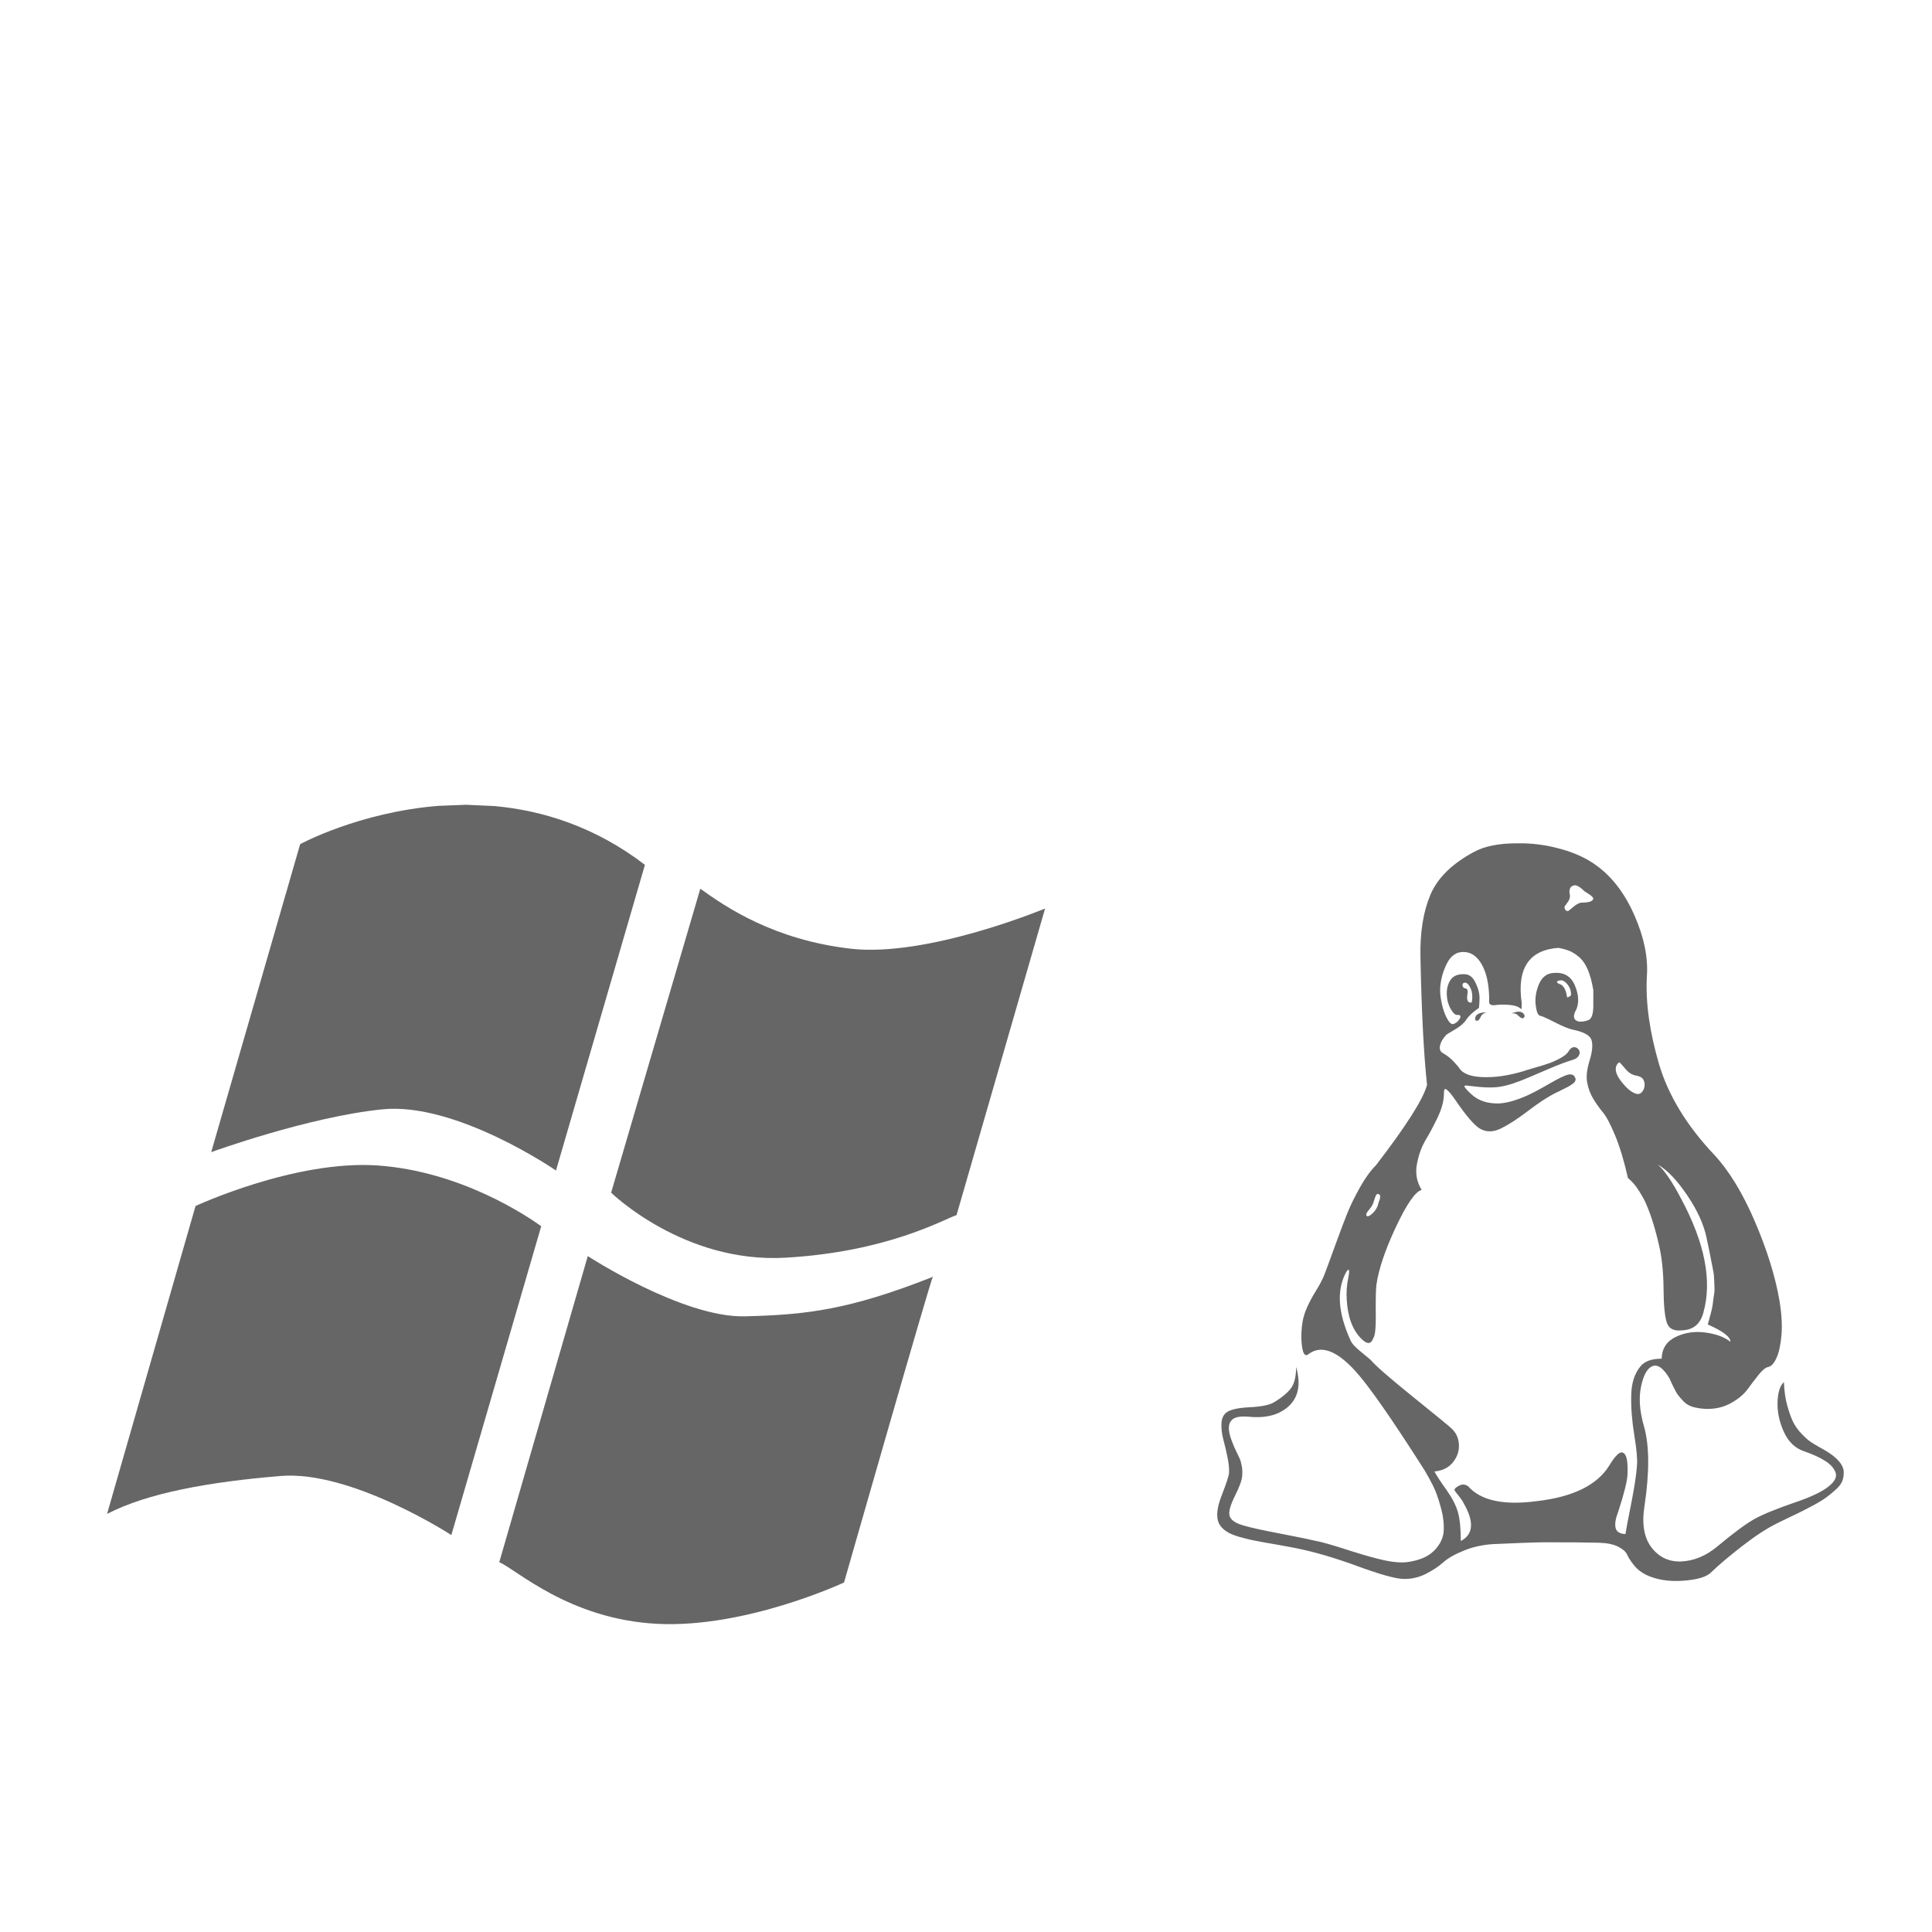
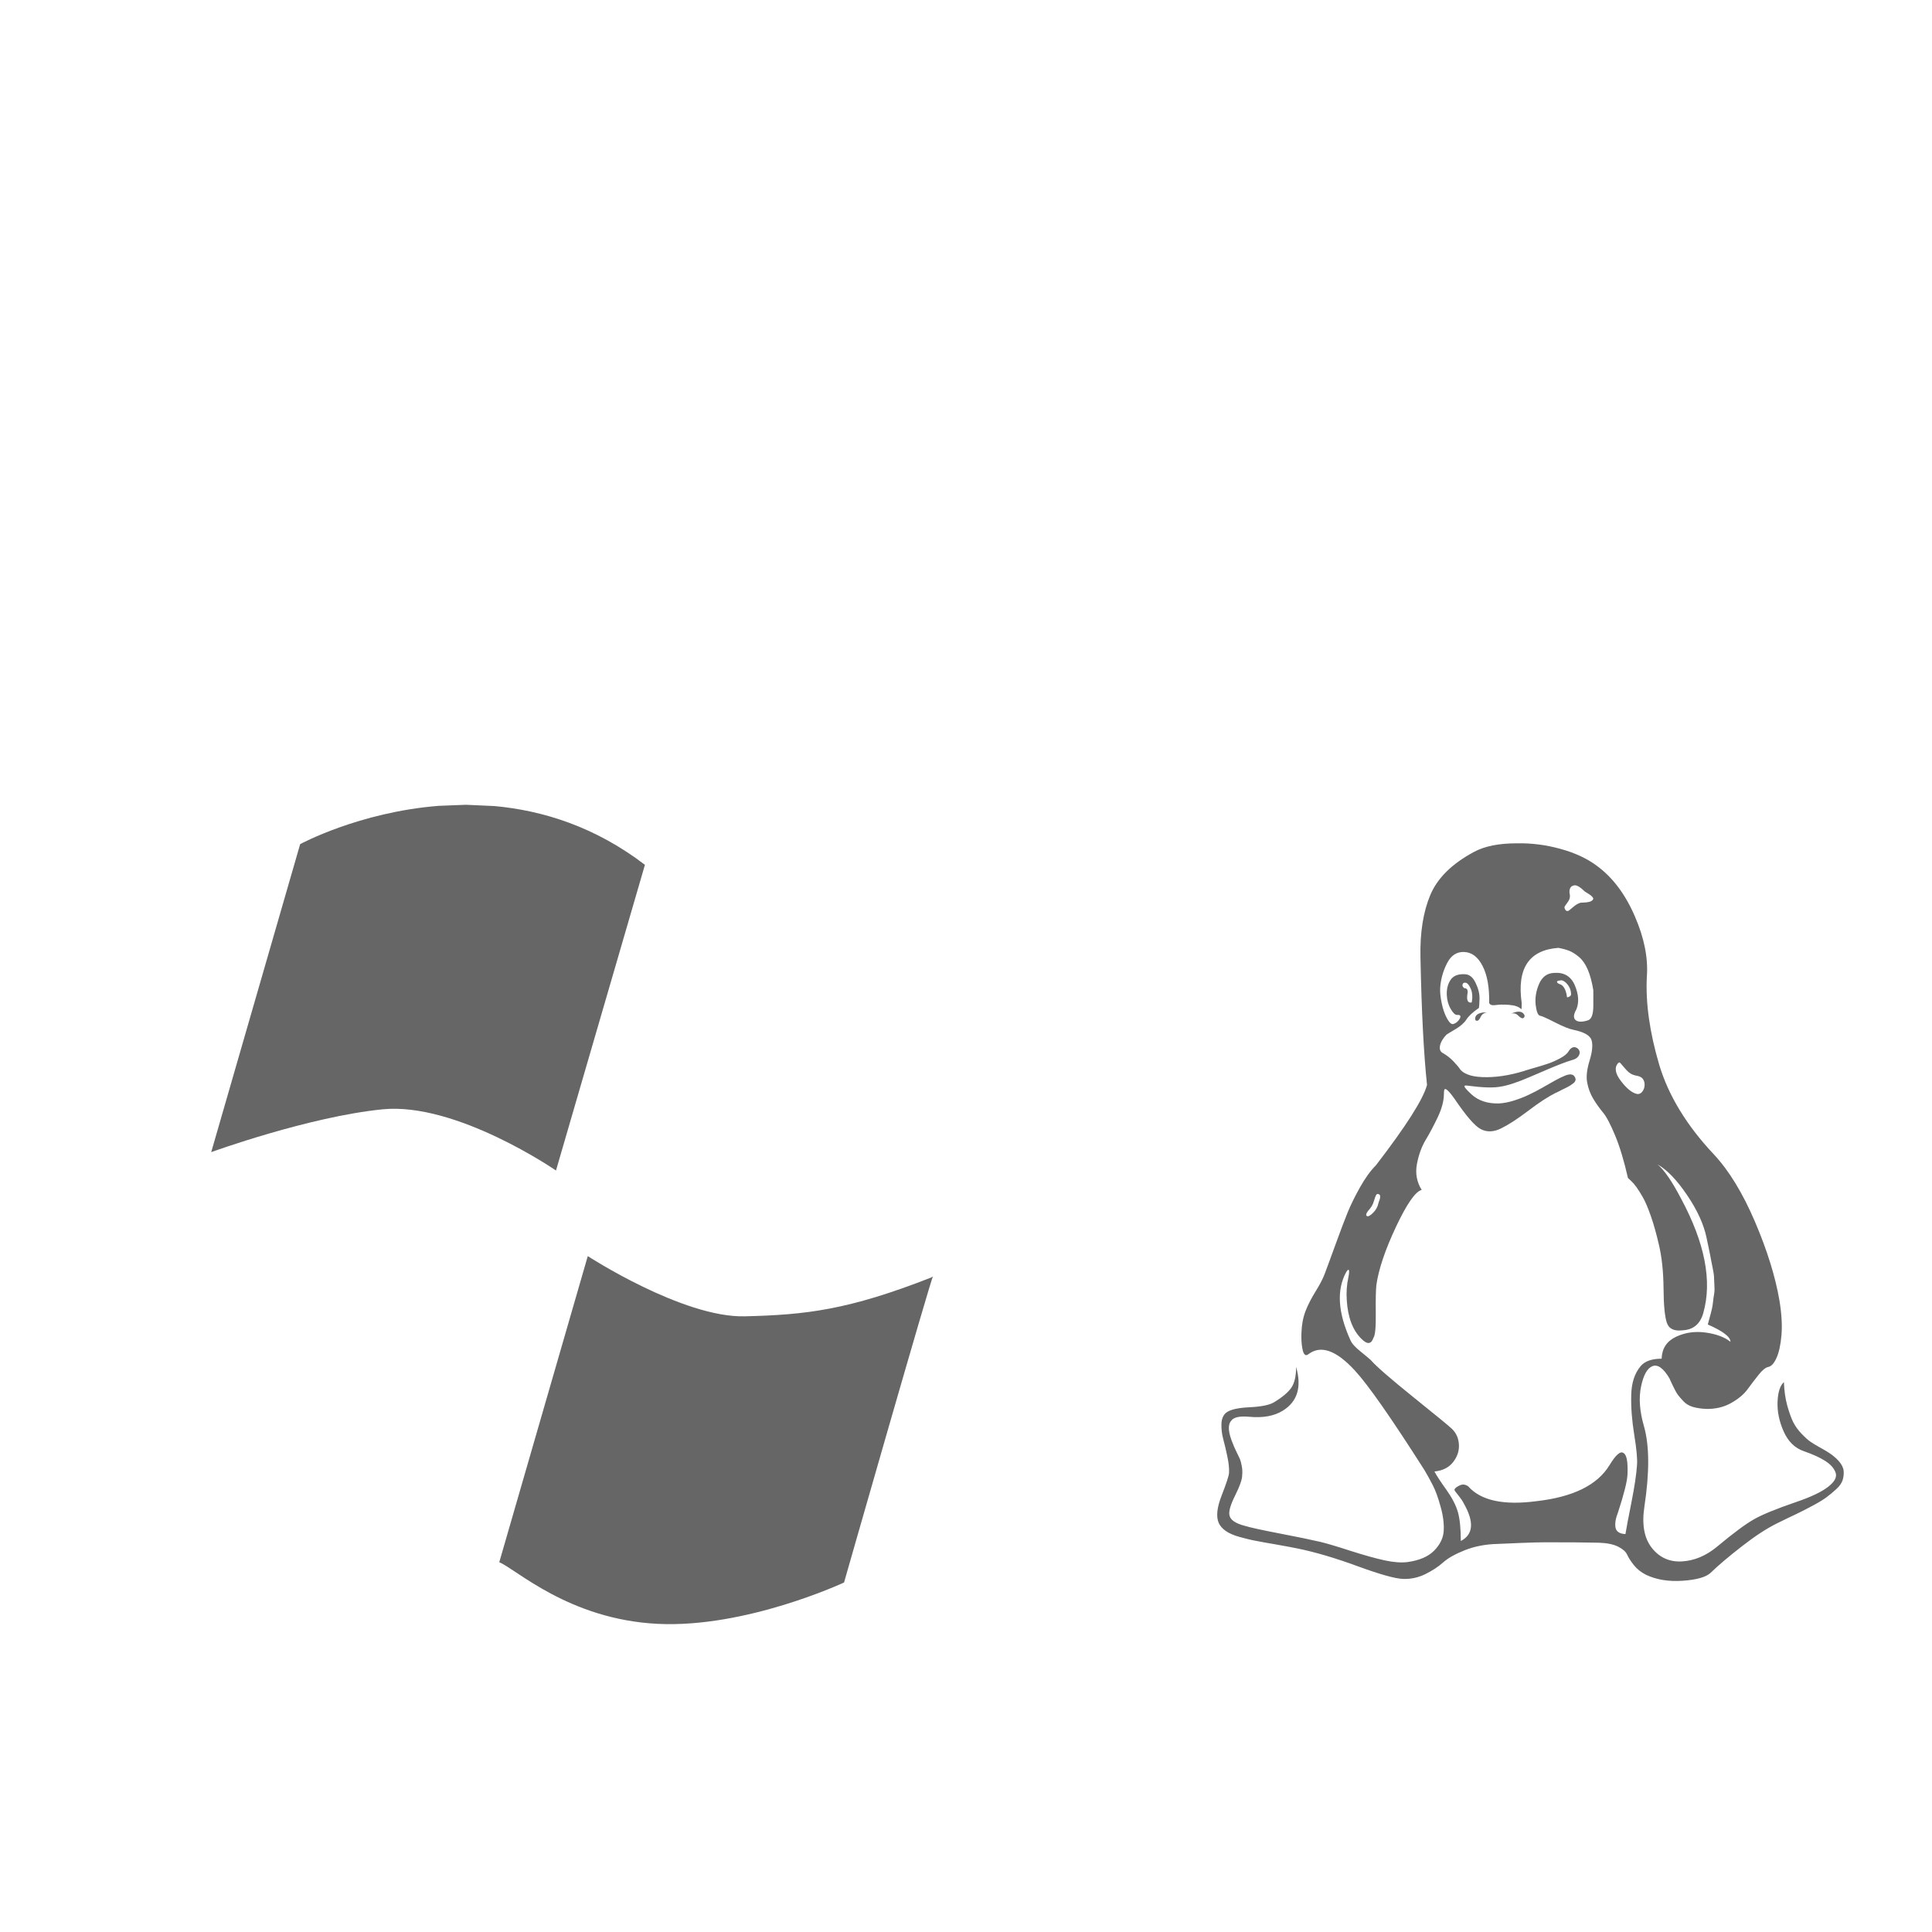
<svg xmlns="http://www.w3.org/2000/svg" xmlns:ns1="http://sodipodi.sourceforge.net/DTD/sodipodi-0.dtd" xmlns:ns2="http://www.inkscape.org/namespaces/inkscape" stroke-width="0.501" stroke-linejoin="bevel" fill-rule="evenodd" version="1.1" overflow="visible" width="112.5pt" height="112.5pt" viewBox="0 0 112.5 112.5" id="svg230" ns1:docname="Operating System Independent.svg" ns2:version="1.0beta2 (998e94e, 2020-02-11)">
  <ns1:namedview ns2:document-rotation="0" pagecolor="#ffffff" bordercolor="#666666" borderopacity="1" objecttolerance="10" gridtolerance="10" guidetolerance="10" ns2:pageopacity="0" ns2:pageshadow="2" ns2:window-width="1920" ns2:window-height="986" id="namedview232" showgrid="false" ns2:zoom="1.8054793" ns2:cx="301.19336" ns2:cy="140.1043" ns2:window-x="-11" ns2:window-y="-11" ns2:window-maximized="1" ns2:current-layer="Spread" />
  <defs id="defs200">
    <marker id="DefaultArrow2" markerUnits="strokeWidth" viewBox="0 0 1 1" markerWidth="1" markerHeight="1" overflow="visible" orient="auto">
      <g transform="scale(0.009)" id="g125">
        <path d="M -9 54 L -9 -54 L 117 0 z" id="path123" />
      </g>
    </marker>
    <marker id="DefaultArrow3" markerUnits="strokeWidth" viewBox="0 0 1 1" markerWidth="1" markerHeight="1" overflow="visible" orient="auto">
      <g transform="scale(0.009)" id="g130">
        <path d="M -27 54 L -9 0 L -27 -54 L 135 0 z" id="path128" />
      </g>
    </marker>
    <marker id="DefaultArrow4" markerUnits="strokeWidth" viewBox="0 0 1 1" markerWidth="1" markerHeight="1" overflow="visible" orient="auto">
      <g transform="scale(0.009)" id="g135">
-         <path d="M -9,0 L -9,-45 C -9,-51.708 2.808,-56.580 9,-54 L 117,-9 C 120.916,-7.369 126.000,-4.242 126,0 C 126,4.242 120.916,7.369 117,9 L 9,54 C 2.808,56.580 -9,51.708 -9,45 z" id="path133" />
-       </g>
+         </g>
    </marker>
    <marker id="DefaultArrow5" markerUnits="strokeWidth" viewBox="0 0 1 1" markerWidth="1" markerHeight="1" overflow="visible" orient="auto">
      <g transform="scale(0.009)" id="g140">
-         <path d="M -54, 0 C -54,29.807 -29.807,54 0,54 C 29.807,54 54,29.807 54,0 C 54,-29.807 29.807,-54 0,-54 C -29.807,-54 -54,-29.807 -54,0 z" id="path138" />
-       </g>
+         </g>
    </marker>
    <marker id="DefaultArrow6" markerUnits="strokeWidth" viewBox="0 0 1 1" markerWidth="1" markerHeight="1" overflow="visible" orient="auto">
      <g transform="scale(0.009)" id="g145">
-         <path d="M -63,0 L 0,63 L 63,0 L 0,-63 z" id="path143" />
-       </g>
+         </g>
    </marker>
    <marker id="DefaultArrow7" markerUnits="strokeWidth" viewBox="0 0 1 1" markerWidth="1" markerHeight="1" overflow="visible" orient="auto">
      <g transform="scale(0.009)" id="g150">
        <path d="M 18,-54 L 108,-54 L 63,0 L 108,54 L 18, 54 L -36,0 z" id="path148" />
      </g>
    </marker>
    <marker id="DefaultArrow8" markerUnits="strokeWidth" viewBox="0 0 1 1" markerWidth="1" markerHeight="1" overflow="visible" orient="auto">
      <g transform="scale(0.009)" id="g155">
        <path d="M -36,0 L 18,-54 L 54,-54 L 18,-18 L 27,-18 L 63,-54 L 99,-54 L 63,-18 L 72,-18 L 108,-54 L 144,-54 L 90,0 L 144,54 L 108,54 L 72,18 L 63,18 L 99,54 L 63,54 L 27,18 L 18,18 L 54,54 L 18,54 z" id="path153" />
      </g>
    </marker>
    <marker id="DefaultArrow9" markerUnits="strokeWidth" viewBox="0 0 1 1" markerWidth="1" markerHeight="1" overflow="visible" orient="auto">
      <g transform="scale(0.009)" id="g160">
        <path d="M 0,45 L -45,0 L 0, -45 L 45, 0 z M 0, 63 L-63, 0 L 0, -63 L 63, 0 z" id="path158" />
      </g>
    </marker>
    <filter id="StainedFilter">
      <feBlend mode="multiply" in2="BackgroundImage" in="SourceGraphic" result="blend" id="feBlend163" />
      <feComposite in="blend" in2="SourceAlpha" operator="in" result="comp" id="feComposite165" />
    </filter>
    <filter id="BleachFilter">
      <feBlend mode="screen" in2="BackgroundImage" in="SourceGraphic" result="blend" id="feBlend168" />
      <feComposite in="blend" in2="SourceAlpha" operator="in" result="comp" id="feComposite170" />
    </filter>
    <filter id="InvertTransparencyBitmapFilter">
      <feComponentTransfer id="feComponentTransfer179">
        <feFuncR type="gamma" amplitude="1.055" exponent=".417" offset="-0.055" id="feFuncR173" />
        <feFuncG type="gamma" amplitude="1.055" exponent=".417" offset="-0.055" id="feFuncG175" />
        <feFuncB type="gamma" amplitude="1.055" exponent=".417" offset="-0.055" id="feFuncB177" />
      </feComponentTransfer>
      <feComponentTransfer id="feComponentTransfer189">
        <feFuncR type="linear" slope="-1" intercept="1" id="feFuncR181" />
        <feFuncG type="linear" slope="-1" intercept="1" id="feFuncG183" />
        <feFuncB type="linear" slope="-1" intercept="1" id="feFuncB185" />
        <feFuncA type="linear" slope="1" intercept="0" id="feFuncA187" />
      </feComponentTransfer>
      <feComponentTransfer id="feComponentTransfer197">
        <feFuncR type="gamma" amplitude="1" exponent="2.4" offset="0" id="feFuncR191" />
        <feFuncG type="gamma" amplitude="1" exponent="2.4" offset="0" id="feFuncG193" />
        <feFuncB type="gamma" amplitude="1" exponent="2.4" offset="0" id="feFuncB195" />
      </feComponentTransfer>
    </filter>
  </defs>
  <g style="font-size:16px;font-family:'Times New Roman';fill:none;stroke:#000000" transform="matrix(1,0,0,-1,0,112.5)" id="Spread">
    <g id="Layer 1" />
    <g id="Imported Layer 1" />
    <path style="fill:#666666;stroke:none" ns2:connector-curvature="0" id="path204" marker-end="none" marker-start="none" fill-rule="nonzero" d="m 86.594,53.544 c -0.175,-0.018 -0.3,-0.101 -0.371,-0.251 -0.071,-0.152 -0.138,-0.229 -0.204,-0.229 -0.079,-0.017 -0.119,0.024 -0.119,0.119 0,0.193 0.151,0.314 0.457,0.361 0.079,0 0.16,0 0.237,0 z m 2.089,-0.338 c -0.066,-0.014 -0.158,0.039 -0.279,0.158 -0.119,0.121 -0.258,0.157 -0.418,0.107 0.382,0.176 0.64,0.159 0.767,-0.048 0.048,-0.095 0.023,-0.166 -0.07,-0.217 z M 80.266,42.97 c -0.062,0.019 -0.109,-0.005 -0.142,-0.07 -0.033,-0.062 -0.068,-0.163 -0.109,-0.299 -0.039,-0.137 -0.084,-0.243 -0.131,-0.323 -0.048,-0.08 -0.128,-0.184 -0.24,-0.312 -0.114,-0.159 -0.119,-0.254 -0.024,-0.287 0.063,-0.017 0.163,0.038 0.3,0.166 0.136,0.128 0.237,0.273 0.299,0.433 0.017,0.047 0.033,0.103 0.047,0.165 0.017,0.066 0.033,0.114 0.05,0.145 0.014,0.033 0.027,0.069 0.036,0.107 0.009,0.042 0.012,0.075 0.012,0.099 0,0.022 0,0.046 0,0.07 0,0.024 -0.009,0.044 -0.025,0.059 -0.017,0.018 -0.04,0.033 -0.073,0.047 z m 20.498,-8.602 c 0,0.287 -0.442,0.622 -1.319,1.007 0.063,0.237 0.122,0.459 0.178,0.658 0.056,0.198 0.098,0.408 0.122,0.622 0.023,0.215 0.048,0.387 0.071,0.515 0.024,0.131 0.027,0.308 0.011,0.539 -0.015,0.234 -0.023,0.388 -0.023,0.469 0,0.08 -0.03,0.257 -0.083,0.527 -0.056,0.273 -0.089,0.435 -0.098,0.491 -0.006,0.057 -0.047,0.256 -0.118,0.599 -0.071,0.344 -0.116,0.558 -0.134,0.637 -0.16,0.767 -0.532,1.591 -1.126,2.468 -0.592,0.879 -1.167,1.478 -1.727,1.798 0.386,-0.32 0.842,-0.983 1.369,-1.991 1.39,-2.585 1.822,-4.808 1.295,-6.663 -0.178,-0.639 -0.578,-0.974 -1.2,-1.007 -0.495,-0.062 -0.803,0.083 -0.924,0.445 -0.118,0.358 -0.185,1.028 -0.19,2.002 -0.009,0.975 -0.101,1.829 -0.276,2.563 -0.145,0.625 -0.299,1.176 -0.468,1.656 -0.169,0.477 -0.323,0.842 -0.468,1.091 -0.142,0.245 -0.266,0.444 -0.37,0.586 -0.104,0.145 -0.207,0.264 -0.311,0.359 -0.107,0.097 -0.166,0.154 -0.18,0.168 -0.226,0.993 -0.472,1.813 -0.745,2.471 -0.272,0.655 -0.506,1.102 -0.708,1.341 -0.198,0.241 -0.387,0.502 -0.563,0.792 -0.174,0.288 -0.296,0.607 -0.358,0.957 -0.065,0.337 -0.017,0.764 0.143,1.283 0.159,0.521 0.195,0.915 0.109,1.188 -0.089,0.272 -0.444,0.471 -1.066,0.598 -0.241,0.047 -0.596,0.192 -1.068,0.433 -0.469,0.239 -0.754,0.367 -0.852,0.382 -0.128,0.015 -0.214,0.224 -0.264,0.622 -0.047,0.4 0.017,0.809 0.193,1.223 0.178,0.415 0.465,0.631 0.862,0.65 0.593,0.047 0.998,-0.193 1.224,-0.721 0.222,-0.528 0.254,-0.992 0.094,-1.392 -0.175,-0.303 -0.189,-0.516 -0.047,-0.635 0.145,-0.117 0.385,-0.121 0.72,-0.011 0.206,0.065 0.31,0.352 0.31,0.862 0,0.513 0,0.809 0,0.888 -0.079,0.481 -0.186,0.878 -0.322,1.198 -0.137,0.319 -0.306,0.562 -0.504,0.732 -0.198,0.169 -0.388,0.287 -0.563,0.361 -0.177,0.071 -0.391,0.13 -0.648,0.177 -1.71,-0.127 -2.421,-1.196 -2.134,-3.211 0,-0.239 -0.005,-0.361 -0.024,-0.361 -0.142,0.145 -0.378,0.228 -0.707,0.252 -0.326,0.026 -0.59,0.02 -0.791,-0.012 -0.199,-0.03 -0.323,0.009 -0.371,0.121 0.016,0.91 -0.112,1.629 -0.385,2.157 -0.269,0.527 -0.631,0.8 -1.078,0.814 -0.429,0.018 -0.761,-0.204 -0.992,-0.657 -0.232,-0.456 -0.365,-0.93 -0.398,-1.429 -0.015,-0.239 0.012,-0.533 0.086,-0.885 0.072,-0.353 0.175,-0.652 0.312,-0.901 0.136,-0.245 0.257,-0.354 0.369,-0.323 0.161,0.048 0.289,0.161 0.386,0.335 0.062,0.146 0.006,0.211 -0.169,0.193 -0.113,0 -0.237,0.116 -0.37,0.35 -0.137,0.23 -0.213,0.498 -0.229,0.802 -0.017,0.35 0.057,0.646 0.217,0.886 0.159,0.24 0.429,0.352 0.814,0.335 0.271,0 0.486,-0.165 0.646,-0.503 0.161,-0.336 0.238,-0.646 0.228,-0.934 -0.008,-0.287 -0.02,-0.465 -0.035,-0.527 -0.353,-0.24 -0.602,-0.471 -0.744,-0.697 -0.128,-0.192 -0.346,-0.379 -0.66,-0.563 -0.311,-0.182 -0.475,-0.284 -0.489,-0.299 -0.21,-0.221 -0.332,-0.438 -0.374,-0.648 -0.038,-0.208 0.022,-0.35 0.182,-0.429 0.222,-0.128 0.423,-0.285 0.597,-0.468 0.175,-0.185 0.306,-0.335 0.386,-0.457 0.08,-0.119 0.225,-0.223 0.441,-0.311 0.216,-0.089 0.501,-0.139 0.851,-0.155 0.751,-0.031 1.567,0.087 2.446,0.359 0.033,0.015 0.218,0.071 0.552,0.169 0.335,0.094 0.61,0.177 0.826,0.252 0.216,0.071 0.45,0.174 0.708,0.311 0.255,0.136 0.424,0.276 0.503,0.418 0.142,0.225 0.303,0.287 0.477,0.192 0.081,-0.047 0.134,-0.115 0.158,-0.204 0.024,-0.089 0,-0.184 -0.071,-0.287 -0.074,-0.104 -0.204,-0.181 -0.397,-0.228 -0.32,-0.095 -0.77,-0.268 -1.355,-0.516 -0.583,-0.246 -0.944,-0.402 -1.089,-0.466 -0.702,-0.304 -1.262,-0.488 -1.678,-0.553 -0.399,-0.08 -1.03,-0.063 -1.895,0.05 -0.16,0.03 -0.231,0.015 -0.214,-0.05 0.015,-0.063 0.151,-0.214 0.407,-0.454 0.4,-0.366 0.936,-0.545 1.605,-0.527 0.273,0.016 0.56,0.072 0.864,0.167 0.304,0.097 0.591,0.206 0.864,0.337 0.271,0.127 0.539,0.266 0.802,0.418 0.264,0.151 0.504,0.287 0.719,0.408 0.217,0.119 0.413,0.217 0.588,0.287 0.174,0.072 0.313,0.093 0.417,0.059 0.104,-0.031 0.172,-0.118 0.205,-0.263 0,-0.033 -0.006,-0.069 -0.024,-0.106 -0.015,-0.041 -0.047,-0.08 -0.095,-0.122 -0.047,-0.038 -0.095,-0.073 -0.146,-0.106 -0.047,-0.033 -0.114,-0.075 -0.204,-0.122 -0.086,-0.048 -0.159,-0.082 -0.213,-0.107 -0.056,-0.023 -0.136,-0.064 -0.239,-0.121 -0.104,-0.054 -0.181,-0.091 -0.229,-0.107 -0.447,-0.224 -0.987,-0.574 -1.617,-1.055 -0.631,-0.479 -1.165,-0.823 -1.595,-1.031 -0.432,-0.207 -0.823,-0.215 -1.175,-0.023 -0.335,0.175 -0.839,0.759 -1.511,1.751 -0.35,0.494 -0.551,0.67 -0.599,0.527 -0.015,-0.05 -0.023,-0.13 -0.023,-0.239 0,-0.401 -0.122,-0.851 -0.359,-1.355 -0.24,-0.503 -0.477,-0.948 -0.708,-1.33 -0.23,-0.385 -0.4,-0.847 -0.503,-1.393 -0.104,-0.541 -0.012,-1.045 0.275,-1.509 -0.368,-0.095 -0.868,-0.816 -1.5,-2.158 -0.63,-1.342 -1.009,-2.468 -1.137,-3.381 -0.032,-0.287 -0.045,-0.837 -0.035,-1.652 0.009,-0.814 -0.036,-1.286 -0.133,-1.414 -0.128,-0.384 -0.359,-0.409 -0.694,-0.074 -0.512,0.496 -0.799,1.248 -0.862,2.255 -0.032,0.448 -0.003,0.895 0.094,1.342 0.064,0.305 0.057,0.447 -0.023,0.433 l -0.097,-0.122 c -0.575,-1.036 -0.495,-2.363 0.239,-3.979 0.08,-0.192 0.282,-0.415 0.602,-0.669 0.317,-0.259 0.51,-0.418 0.574,-0.48 0.318,-0.367 1.15,-1.09 2.493,-2.172 1.341,-1.078 2.085,-1.688 2.231,-1.833 0.254,-0.237 0.393,-0.543 0.416,-0.909 0.025,-0.368 -0.085,-0.712 -0.334,-1.032 -0.246,-0.32 -0.611,-0.503 -1.091,-0.551 0.128,-0.24 0.359,-0.596 0.697,-1.066 0.335,-0.472 0.557,-0.904 0.669,-1.295 0.112,-0.39 0.17,-0.954 0.17,-1.688 0.734,0.382 0.79,1.116 0.165,2.204 -0.062,0.126 -0.148,0.254 -0.251,0.382 -0.104,0.126 -0.178,0.225 -0.226,0.287 -0.05,0.065 -0.065,0.112 -0.05,0.145 0.047,0.081 0.154,0.157 0.314,0.229 0.16,0.07 0.317,0.05 0.477,-0.06 0.735,-0.832 2.062,-1.12 3.981,-0.866 2.125,0.241 3.537,0.937 4.242,2.086 0.368,0.608 0.641,0.848 0.815,0.721 0.193,-0.095 0.27,-0.513 0.24,-1.248 -0.017,-0.399 -0.201,-1.134 -0.55,-2.204 -0.146,-0.367 -0.193,-0.666 -0.146,-0.9 0.048,-0.232 0.241,-0.356 0.576,-0.371 0.047,0.302 0.165,0.918 0.349,1.846 0.183,0.927 0.29,1.647 0.323,2.156 0.033,0.339 -0.022,0.925 -0.157,1.763 -0.137,0.839 -0.197,1.615 -0.178,2.326 0.014,0.711 0.199,1.274 0.55,1.689 0.24,0.287 0.647,0.432 1.221,0.432 0.018,0.593 0.293,1.014 0.827,1.271 0.537,0.255 1.117,0.338 1.739,0.251 0.622,-0.088 1.102,-0.266 1.44,-0.538 z M 85.708,54.19 c 0.047,0.273 0.027,0.513 -0.059,0.72 -0.089,0.207 -0.181,0.329 -0.276,0.359 -0.145,0.032 -0.215,-0.024 -0.215,-0.167 0.032,-0.08 0.07,-0.127 0.12,-0.145 0.16,0 0.217,-0.119 0.167,-0.359 -0.048,-0.319 0.018,-0.479 0.192,-0.479 0.048,0 0.071,0.024 0.071,0.071 z m 10.046,-4.722 c -0.032,0.127 -0.086,0.218 -0.157,0.276 -0.074,0.056 -0.178,0.097 -0.311,0.12 -0.136,0.025 -0.252,0.069 -0.349,0.131 -0.081,0.05 -0.154,0.113 -0.226,0.193 -0.074,0.08 -0.13,0.145 -0.169,0.192 -0.041,0.047 -0.082,0.101 -0.132,0.154 -0.048,0.056 -0.081,0.089 -0.095,0.098 -0.016,0.008 -0.048,-0.006 -0.095,-0.036 -0.226,-0.257 -0.17,-0.604 0.165,-1.042 0.338,-0.442 0.649,-0.694 0.937,-0.755 0.142,-0.019 0.26,0.047 0.346,0.189 0.089,0.145 0.116,0.305 0.086,0.48 z m -4.27,5.107 c 0,0.175 -0.037,0.332 -0.118,0.468 -0.079,0.134 -0.169,0.235 -0.264,0.299 -0.097,0.063 -0.168,0.087 -0.215,0.072 -0.222,-0.016 -0.279,-0.072 -0.17,-0.169 0.034,-0.015 0.067,-0.03 0.098,-0.048 0.223,-0.062 0.368,-0.311 0.43,-0.744 0,-0.047 0.066,-0.032 0.192,0.048 z m 1.295,5.584 c 0,0.033 -0.02,0.072 -0.059,0.119 -0.042,0.05 -0.112,0.107 -0.215,0.169 -0.104,0.066 -0.179,0.113 -0.229,0.145 -0.24,0.24 -0.433,0.359 -0.574,0.359 -0.146,-0.016 -0.237,-0.078 -0.277,-0.181 -0.041,-0.103 -0.047,-0.207 -0.023,-0.312 0.023,-0.103 0.021,-0.204 -0.012,-0.299 -0.018,-0.064 -0.065,-0.147 -0.145,-0.251 -0.079,-0.104 -0.127,-0.176 -0.143,-0.217 -0.017,-0.037 0.009,-0.106 0.072,-0.204 0.065,-0.047 0.127,-0.047 0.192,0 0.063,0.05 0.152,0.122 0.264,0.217 0.11,0.097 0.231,0.168 0.359,0.215 0.017,0.015 0.089,0.025 0.216,0.025 0.127,0 0.246,0.017 0.359,0.047 0.111,0.032 0.183,0.088 0.215,0.168 z m 13.545,-32.143 c 0.32,-0.192 0.567,-0.388 0.744,-0.59 0.175,-0.198 0.269,-0.39 0.287,-0.575 0.016,-0.183 -0.006,-0.363 -0.059,-0.538 -0.056,-0.176 -0.181,-0.353 -0.374,-0.528 -0.192,-0.175 -0.378,-0.332 -0.563,-0.468 -0.182,-0.136 -0.422,-0.284 -0.719,-0.444 -0.296,-0.161 -0.548,-0.29 -0.756,-0.395 -0.207,-0.103 -0.461,-0.227 -0.767,-0.369 -0.302,-0.145 -0.519,-0.25 -0.645,-0.315 -0.608,-0.301 -1.292,-0.75 -2.051,-1.342 -0.758,-0.589 -1.363,-1.102 -1.809,-1.534 -0.273,-0.256 -0.815,-0.409 -1.63,-0.465 -0.814,-0.057 -1.526,0.059 -2.133,0.346 -0.287,0.145 -0.525,0.332 -0.708,0.563 -0.184,0.231 -0.314,0.436 -0.394,0.613 -0.08,0.175 -0.258,0.329 -0.527,0.465 -0.273,0.137 -0.65,0.213 -1.129,0.228 -0.703,0.018 -1.743,0.025 -3.114,0.025 -0.306,0 -0.761,-0.012 -1.369,-0.036 -0.607,-0.023 -1.068,-0.045 -1.389,-0.059 -0.702,-0.015 -1.339,-0.137 -1.905,-0.359 -0.569,-0.225 -0.995,-0.464 -1.282,-0.72 -0.288,-0.257 -0.637,-0.483 -1.044,-0.684 -0.409,-0.199 -0.835,-0.29 -1.282,-0.276 -0.466,0.016 -1.351,0.264 -2.661,0.744 -1.309,0.48 -2.477,0.823 -3.501,1.031 -0.303,0.062 -0.711,0.139 -1.221,0.228 -0.513,0.086 -0.913,0.16 -1.2,0.217 -0.287,0.052 -0.602,0.13 -0.945,0.225 -0.344,0.098 -0.613,0.213 -0.803,0.349 -0.192,0.136 -0.329,0.29 -0.409,0.466 -0.16,0.369 -0.103,0.9 0.169,1.596 0.27,0.694 0.415,1.129 0.43,1.307 0.018,0.255 -0.015,0.574 -0.095,0.957 -0.08,0.385 -0.16,0.722 -0.24,1.018 -0.079,0.297 -0.115,0.587 -0.106,0.874 0.005,0.287 0.091,0.504 0.251,0.649 0.222,0.193 0.679,0.302 1.366,0.335 0.687,0.033 1.168,0.127 1.437,0.287 0.48,0.288 0.814,0.569 1.007,0.839 0.192,0.272 0.287,0.681 0.287,1.223 0.335,-1.167 0.081,-2.014 -0.767,-2.542 -0.509,-0.32 -1.172,-0.438 -1.987,-0.359 -0.546,0.048 -0.889,-0.031 -1.031,-0.24 -0.208,-0.24 -0.17,-0.692 0.118,-1.364 0.032,-0.095 0.097,-0.24 0.192,-0.433 0.095,-0.189 0.164,-0.334 0.205,-0.429 0.039,-0.099 0.074,-0.232 0.107,-0.41 0.033,-0.175 0.041,-0.352 0.023,-0.527 0,-0.24 -0.135,-0.631 -0.406,-1.173 -0.272,-0.545 -0.384,-0.927 -0.337,-1.153 0.05,-0.273 0.343,-0.48 0.889,-0.622 0.319,-0.098 0.995,-0.246 2.023,-0.444 1.031,-0.198 1.827,-0.362 2.388,-0.492 0.382,-0.094 0.975,-0.269 1.771,-0.528 0.8,-0.254 1.458,-0.438 1.979,-0.55 0.519,-0.112 0.963,-0.143 1.331,-0.095 0.686,0.095 1.203,0.32 1.545,0.669 0.344,0.353 0.528,0.735 0.552,1.153 0.024,0.415 -0.035,0.883 -0.181,1.4 -0.142,0.519 -0.293,0.937 -0.454,1.249 -0.159,0.31 -0.319,0.604 -0.48,0.873 -1.933,3.037 -3.285,4.971 -4.052,5.801 -1.088,1.186 -1.987,1.505 -2.708,0.96 -0.174,-0.142 -0.296,-0.024 -0.361,0.358 -0.047,0.259 -0.062,0.56 -0.047,0.913 0.017,0.462 0.097,0.877 0.239,1.245 0.146,0.369 0.338,0.742 0.576,1.127 0.239,0.382 0.418,0.72 0.529,1.008 0.128,0.334 0.338,0.91 0.634,1.724 0.297,0.815 0.532,1.44 0.708,1.87 0.175,0.432 0.415,0.921 0.718,1.464 0.305,0.541 0.615,0.973 0.936,1.294 1.756,2.284 2.75,3.842 2.971,4.675 -0.19,1.789 -0.32,4.265 -0.382,7.43 -0.032,1.44 0.161,2.648 0.574,3.631 0.415,0.985 1.263,1.82 2.543,2.507 0.622,0.336 1.451,0.5 2.491,0.5 0.847,0.018 1.694,-0.088 2.541,-0.323 0.848,-0.231 1.559,-0.563 2.134,-0.995 0.909,-0.669 1.641,-1.641 2.192,-2.912 0.554,-1.267 0.789,-2.447 0.708,-3.534 -0.08,-1.52 0.16,-3.23 0.72,-5.132 0.542,-1.803 1.606,-3.546 3.188,-5.225 0.88,-0.943 1.674,-2.246 2.385,-3.907 0.711,-1.663 1.185,-3.188 1.425,-4.578 0.13,-0.782 0.168,-1.458 0.121,-2.027 -0.048,-0.565 -0.145,-1.009 -0.288,-1.33 -0.145,-0.319 -0.304,-0.494 -0.479,-0.527 -0.16,-0.032 -0.347,-0.184 -0.563,-0.456 -0.216,-0.269 -0.433,-0.554 -0.649,-0.85 -0.217,-0.296 -0.539,-0.563 -0.968,-0.803 -0.434,-0.24 -0.919,-0.35 -1.464,-0.335 -0.288,0.015 -0.54,0.056 -0.756,0.118 -0.216,0.066 -0.393,0.172 -0.538,0.323 -0.143,0.154 -0.253,0.279 -0.323,0.374 -0.072,0.095 -0.164,0.261 -0.276,0.491 -0.113,0.232 -0.184,0.389 -0.216,0.468 -0.35,0.591 -0.679,0.831 -0.984,0.718 -0.302,-0.11 -0.527,-0.504 -0.669,-1.173 -0.145,-0.672 -0.089,-1.447 0.165,-2.326 0.32,-1.121 0.329,-2.678 0.027,-4.675 -0.159,-1.037 -0.017,-1.84 0.43,-2.409 0.447,-0.566 1.031,-0.829 1.751,-0.79 0.717,0.041 1.398,0.322 2.037,0.849 0.943,0.786 1.657,1.316 2.145,1.595 0.487,0.281 1.316,0.619 2.48,1.018 0.848,0.288 1.463,0.581 1.846,0.875 0.385,0.296 0.533,0.572 0.445,0.829 -0.089,0.255 -0.289,0.483 -0.599,0.681 -0.312,0.202 -0.723,0.388 -1.235,0.566 -0.528,0.175 -0.925,0.558 -1.189,1.149 -0.263,0.591 -0.382,1.171 -0.358,1.737 0.024,0.569 0.149,0.948 0.37,1.141 0.019,-0.496 0.08,-0.948 0.192,-1.355 0.114,-0.408 0.229,-0.731 0.348,-0.971 0.121,-0.24 0.284,-0.468 0.492,-0.684 0.209,-0.217 0.376,-0.368 0.503,-0.454 0.127,-0.089 0.299,-0.192 0.515,-0.314 0.217,-0.118 0.35,-0.196 0.397,-0.225 z" />
    <g style="fill:#666666;stroke:none" stroke-miterlimit="79.84" stroke-width="0" stroke-linejoin="miter" id="Group_1">
      <path ns2:connector-curvature="0" id="path206" marker-end="none" marker-start="none" d="m 32.375,44.341 c 0,0 -5.798,3.994 -10.102,3.563 -4.305,-0.431 -9.974,-2.492 -9.974,-2.492 l 5.179,17.934 c 0,0 3.424,1.861 8.066,2.23 l 1.588,0.062 h 0.003 l 1.661,-0.075 c 2.82,-0.258 5.865,-1.207 8.758,-3.422 z" />
-       <path ns2:connector-curvature="0" id="path208" marker-end="none" marker-start="none" d="m 26.282,23.113 c 0,0 -5.817,3.785 -9.949,3.441 C 12.201,26.209 8.619,25.579 6.234,24.345 l 5.152,17.93 c 0,0 5.808,2.702 10.629,2.358 4.821,-0.344 8.671,-2.939 9.5,-3.536 z" />
      <path ns2:connector-curvature="0" id="path210" marker-end="none" marker-start="none" d="m 38.285,17.944 c -5.165,0.259 -8.267,3.213 -9.213,3.587 l 5.154,17.826 c 0,0 5.523,-3.592 9.14,-3.506 3.561,0.086 6.025,0.366 10.859,2.261 0.037,0.014 0.135,0.084 0.103,0.064 -0.103,-0.064 -5.179,-17.824 -5.179,-17.824 0,0 -5.698,-2.666 -10.864,-2.408 z" />
-       <path ns2:connector-curvature="0" id="path212" marker-end="none" marker-start="none" d="m 35.586,43.052 5.193,17.698 c 1.49,-1.072 4.278,-2.976 8.754,-3.492 4.477,-0.517 11.322,2.34 11.322,2.34 L 55.7,41.746 C 54.915,41.481 51.685,39.609 45.747,39.265 39.806,38.92 35.586,43.052 35.586,43.052 Z" />
    </g>
  </g>
</svg>